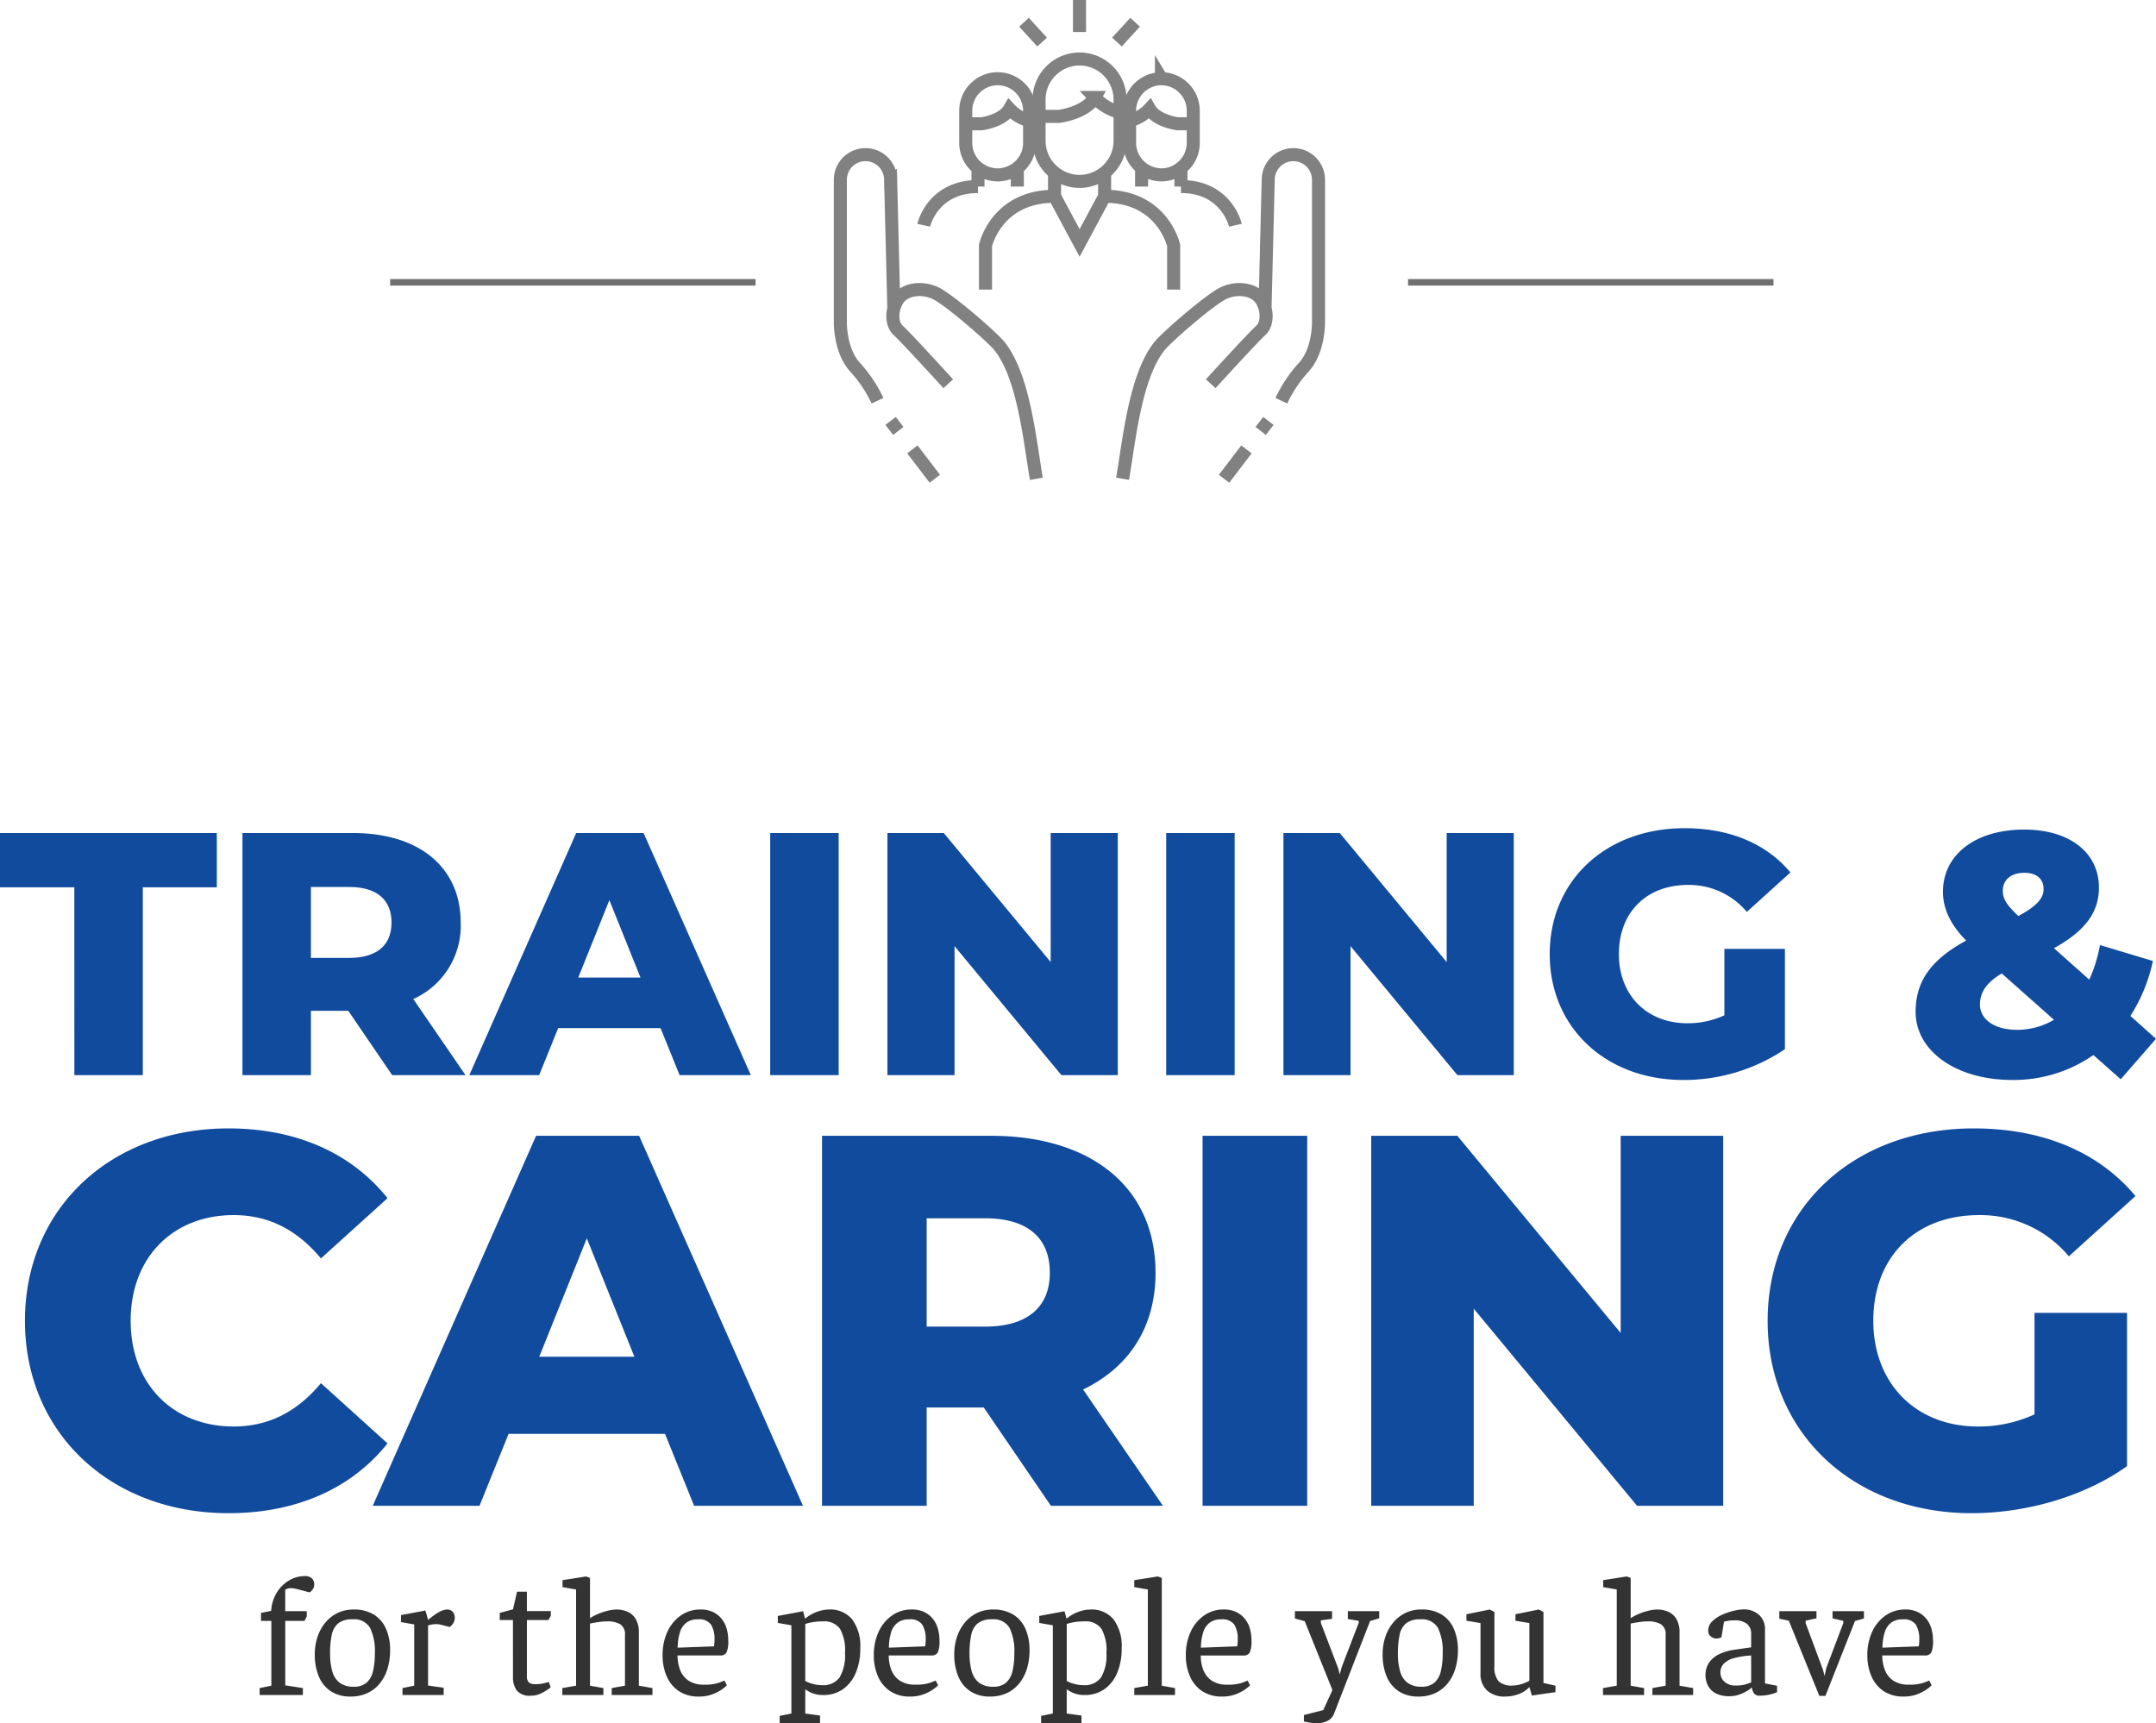
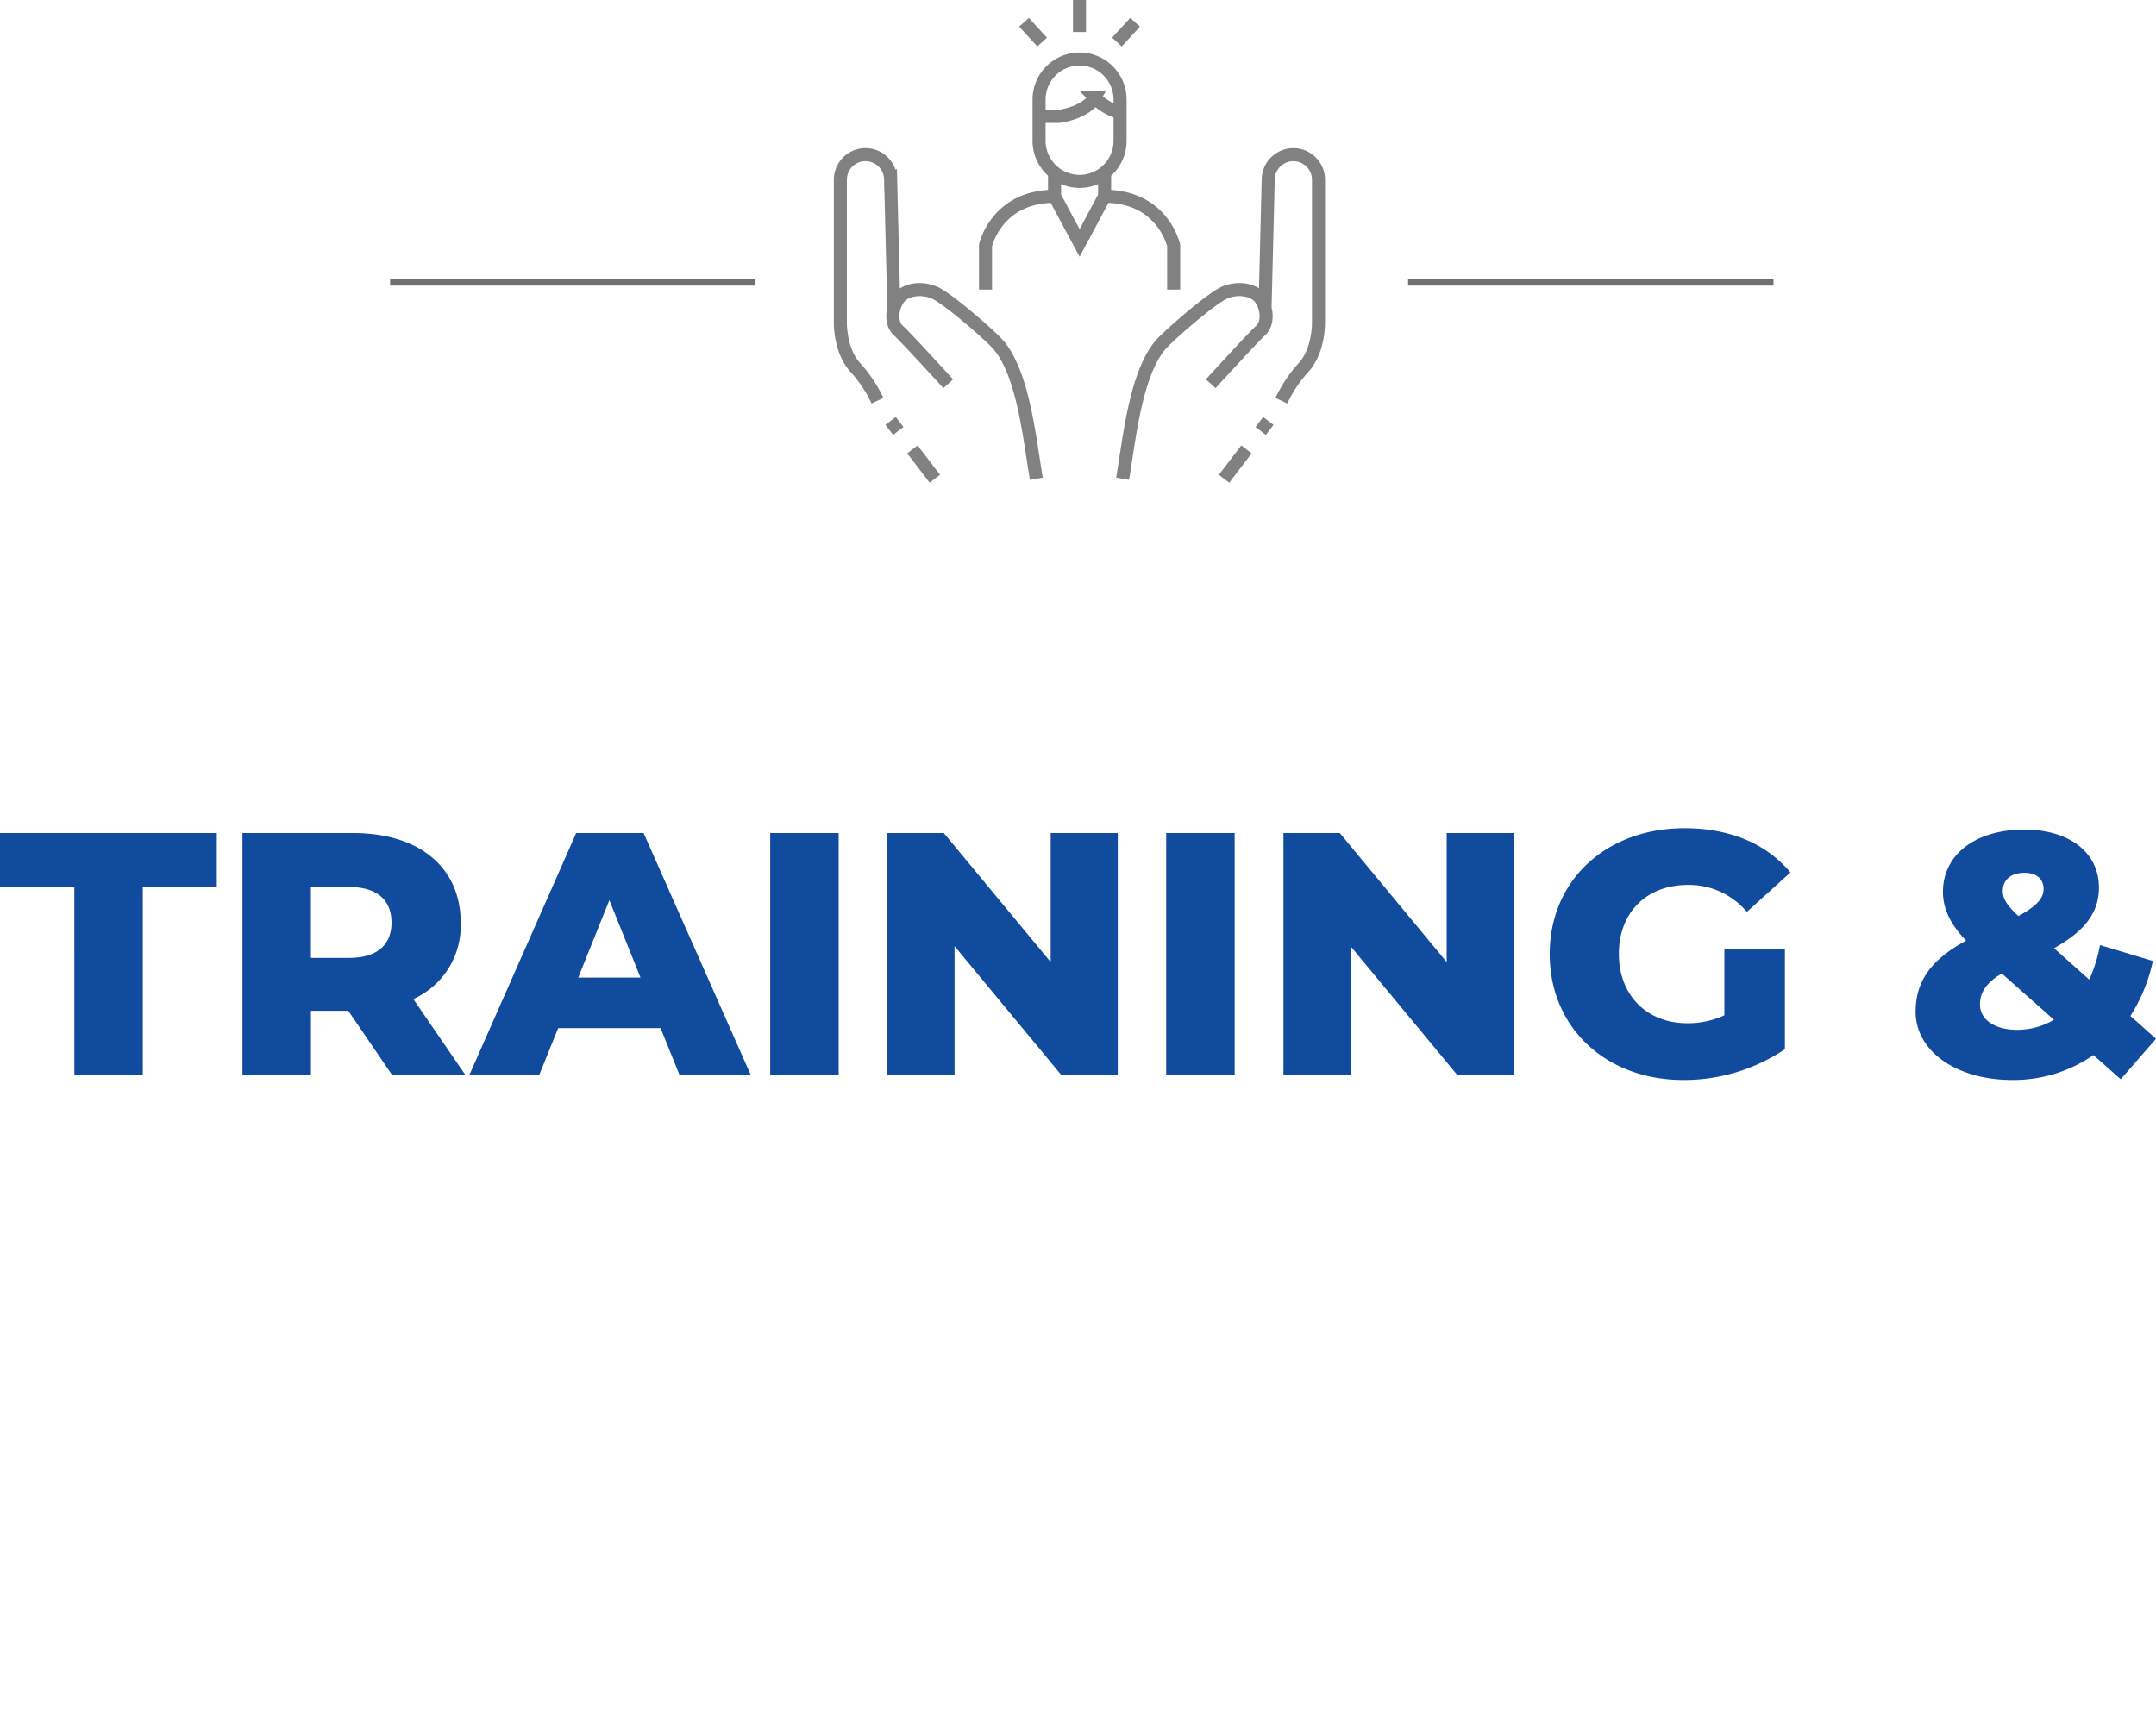
<svg xmlns="http://www.w3.org/2000/svg" width="330.402" height="264.084" viewBox="0 0 330.402 264.084">
  <g id="_06" data-name="06" transform="translate(-1358.216 -913.232)">
-     <path id="Path_5945" data-name="Path 5945" d="M6.006,0V-1.066L7.8-1.43v-9.932H6.214v-1.222l1.56-.312a5.981,5.981,0,0,1,.832-2.756,5.489,5.489,0,0,1,1.872-1.885,4.658,4.658,0,0,1,2.444-.689,1.476,1.476,0,0,1,1.1.364,1.226,1.226,0,0,1,.351.884,1.32,1.32,0,0,1-.13.6,1.634,1.634,0,0,1-.3.429.966.966,0,0,1-.3.221q-1.066-.286-1.612-.429t-.793-.182a3.083,3.083,0,0,0-.481-.039,1.436,1.436,0,0,0-.481.078,1.977,1.977,0,0,0-.351.156v3.3h3.3v.806l-.338.676H9.932v9.88l2.7.416V0ZM19.942.234a5.361,5.361,0,0,1-3.016-.806A4.982,4.982,0,0,1,15.08-2.834a8.594,8.594,0,0,1-.624-3.406,8.371,8.371,0,0,1,.4-2.613,6.8,6.8,0,0,1,1.183-2.2,5.586,5.586,0,0,1,1.885-1.508A5.529,5.529,0,0,1,20.41-13.1a5.718,5.718,0,0,1,3.107.78,4.837,4.837,0,0,1,1.859,2.184A8.075,8.075,0,0,1,26-6.838a9.5,9.5,0,0,1-.39,2.769A6.666,6.666,0,0,1,24.453-1.82a5.39,5.39,0,0,1-1.9,1.508A5.942,5.942,0,0,1,19.942.234Zm.494-1.508a2.873,2.873,0,0,0,1.95-.611,3.315,3.315,0,0,0,.988-1.755,11.377,11.377,0,0,0,.286-2.73,8.135,8.135,0,0,0-.741-3.939A2.81,2.81,0,0,0,20.254-11.6a3.388,3.388,0,0,0-2.2.611,3.087,3.087,0,0,0-1,1.781A13.268,13.268,0,0,0,16.8-6.37a9.995,9.995,0,0,0,.325,2.691A3.33,3.33,0,0,0,18.239-1.9,3.469,3.469,0,0,0,20.436-1.274Zm7.462.208,1.794-.364v-9.386l-2.028-.364v-1.066l3.744-.7.416,1.43.286-.234q.286-.234.741-.559a5.919,5.919,0,0,1,.962-.559,2.275,2.275,0,0,1,.949-.234,1.058,1.058,0,0,1,.832.351,1.338,1.338,0,0,1,.312.923,1.463,1.463,0,0,1-.2.767,1.8,1.8,0,0,1-.39.481l-.195.156-1.2-.312q-.312-.078-.468-.1a3.092,3.092,0,0,0-.468-.026,3.424,3.424,0,0,0-.689.078q-.377.078-.481.1v9.23l2.392.338V0H27.9ZM44.824-11.492H42.8v-1.092l2.028-.546.624-2.7h1.508v2.964h3.666v.728l-.364.65h-3.3v8.528a1.291,1.291,0,0,0,.325,1.053,1.6,1.6,0,0,0,.975.247,5.72,5.72,0,0,0,1.417-.169L50.336-2l.26.832a3.077,3.077,0,0,1-.416.312,7.879,7.879,0,0,1-1.118.637A3.259,3.259,0,0,1,47.632.1,2.588,2.588,0,0,1,45.4-.7a3.513,3.513,0,0,1-.572-2.08ZM52.39,0V-1.066L54.5-1.43V-16.172l-2.08-.364V-17.6l3.614-.572.6.234v6.162a7.949,7.949,0,0,1,1.326-.689,9.463,9.463,0,0,1,1.456-.468,5.819,5.819,0,0,1,1.3-.169,4.14,4.14,0,0,1,1.664.338,2.749,2.749,0,0,1,1.261,1.118,3.988,3.988,0,0,1,.481,2.106V-1.43l2.08.364V0h-6.24V-1.066l2.028-.364V-9.178a1.8,1.8,0,0,0-.715-1.664,3.84,3.84,0,0,0-2.015-.442,9.43,9.43,0,0,0-1.287.1q-.741.1-1.339.234V-1.43l2.054.364V0ZM73.346.234a5.367,5.367,0,0,1-3.133-.858,5.22,5.22,0,0,1-1.846-2.288,7.925,7.925,0,0,1-.611-3.146,8.446,8.446,0,0,1,.754-3.666,6.1,6.1,0,0,1,2.067-2.483,5.154,5.154,0,0,1,2.977-.9,4.323,4.323,0,0,1,1.95.4,3.837,3.837,0,0,1,1.326,1.066,4.257,4.257,0,0,1,.754,1.508,6.546,6.546,0,0,1,.234,1.755,4.322,4.322,0,0,1-.26,1.859,1.038,1.038,0,0,1-.988.455H70.044a6.136,6.136,0,0,0,.39,2.2A3.464,3.464,0,0,0,71.721-2.21a4.14,4.14,0,0,0,2.4.624A6.666,6.666,0,0,0,76.453-1.9l.793-.312.364.728-.286.26a5.615,5.615,0,0,1-.845.6,6.663,6.663,0,0,1-1.339.6A5.669,5.669,0,0,1,73.346.234ZM70.07-7.254l5.564-.208a6.353,6.353,0,0,0,.078-1.04,4.23,4.23,0,0,0-.52-2.275,2.223,2.223,0,0,0-2.028-.819,2.879,2.879,0,0,0-1.742.494,2.878,2.878,0,0,0-1,1.469A8.062,8.062,0,0,0,70.07-7.254ZM85.7,4.29V3.2l1.794-.364v-13.52l-2.08-.364v-1.066l3.874-.728.286,1.066.026.078a5.78,5.78,0,0,1,1.755-1.027,5.36,5.36,0,0,1,1.885-.377,4.337,4.337,0,0,1,3.575,1.521,6.846,6.846,0,0,1,1.235,4.407,9.451,9.451,0,0,1-.7,3.8,5.735,5.735,0,0,1-1.976,2.5A5.158,5.158,0,0,1,92.352,0a4.4,4.4,0,0,1-2.73-.884V2.834l2.262.312V4.29Zm6.5-5.8a3.044,3.044,0,0,0,2.678-1.183,6.641,6.641,0,0,0,.832-3.757,6.7,6.7,0,0,0-.78-3.718A2.975,2.975,0,0,0,92.3-11.284a9.747,9.747,0,0,0-1.352.091,8.532,8.532,0,0,0-1.326.3v8.736a4.756,4.756,0,0,0,1.209.468A5.534,5.534,0,0,0,92.2-1.508ZM105.716.234a5.367,5.367,0,0,1-3.133-.858,5.22,5.22,0,0,1-1.846-2.288,7.925,7.925,0,0,1-.611-3.146,8.446,8.446,0,0,1,.754-3.666,6.1,6.1,0,0,1,2.067-2.483,5.154,5.154,0,0,1,2.977-.9,4.323,4.323,0,0,1,1.95.4,3.837,3.837,0,0,1,1.326,1.066,4.257,4.257,0,0,1,.754,1.508,6.546,6.546,0,0,1,.234,1.755,4.322,4.322,0,0,1-.26,1.859,1.038,1.038,0,0,1-.988.455h-6.526a6.136,6.136,0,0,0,.39,2.2,3.464,3.464,0,0,0,1.287,1.651,4.14,4.14,0,0,0,2.4.624,6.666,6.666,0,0,0,2.327-.312l.793-.312.364.728-.286.26a5.615,5.615,0,0,1-.845.6,6.663,6.663,0,0,1-1.339.6A5.669,5.669,0,0,1,105.716.234ZM102.44-7.254,108-7.462a6.353,6.353,0,0,0,.078-1.04,4.23,4.23,0,0,0-.52-2.275,2.223,2.223,0,0,0-2.028-.819,2.879,2.879,0,0,0-1.742.494,2.878,2.878,0,0,0-1,1.469A8.062,8.062,0,0,0,102.44-7.254Zm15.5,7.488a5.361,5.361,0,0,1-3.016-.806,4.982,4.982,0,0,1-1.846-2.262,8.594,8.594,0,0,1-.624-3.406,8.37,8.37,0,0,1,.4-2.613,6.8,6.8,0,0,1,1.183-2.2,5.586,5.586,0,0,1,1.885-1.508A5.529,5.529,0,0,1,118.4-13.1a5.718,5.718,0,0,1,3.107.78,4.837,4.837,0,0,1,1.859,2.184,8.075,8.075,0,0,1,.624,3.3,9.5,9.5,0,0,1-.39,2.769,6.666,6.666,0,0,1-1.157,2.249,5.39,5.39,0,0,1-1.9,1.508A5.942,5.942,0,0,1,117.936.234Zm.494-1.508a2.873,2.873,0,0,0,1.95-.611,3.315,3.315,0,0,0,.988-1.755,11.377,11.377,0,0,0,.286-2.73,8.135,8.135,0,0,0-.741-3.939,2.81,2.81,0,0,0-2.665-1.287,3.388,3.388,0,0,0-2.2.611,3.087,3.087,0,0,0-1,1.781,13.268,13.268,0,0,0-.26,2.834,9.994,9.994,0,0,0,.325,2.691A3.33,3.33,0,0,0,116.233-1.9,3.469,3.469,0,0,0,118.43-1.274Zm7.332,5.564V3.2l1.794-.364v-13.52l-2.08-.364v-1.066l3.874-.728.286,1.066.026.078a5.78,5.78,0,0,1,1.755-1.027A5.36,5.36,0,0,1,133.3-13.1a4.337,4.337,0,0,1,3.575,1.521,6.846,6.846,0,0,1,1.235,4.407,9.451,9.451,0,0,1-.7,3.8,5.735,5.735,0,0,1-1.976,2.5A5.158,5.158,0,0,1,132.418,0a4.4,4.4,0,0,1-2.73-.884V2.834l2.262.312V4.29Zm6.5-5.8a3.044,3.044,0,0,0,2.678-1.183,6.641,6.641,0,0,0,.832-3.757,6.7,6.7,0,0,0-.78-3.718,2.975,2.975,0,0,0-2.626-1.118,9.746,9.746,0,0,0-1.352.091,8.532,8.532,0,0,0-1.326.3v8.736a4.756,4.756,0,0,0,1.209.468A5.534,5.534,0,0,0,132.262-1.508Zm7.774.442,2.08-.364V-16.172l-2.08-.364V-17.6l3.614-.572.6.234V-1.43l2.028.364V0h-6.24ZM153.53.234A5.367,5.367,0,0,1,150.4-.624a5.22,5.22,0,0,1-1.846-2.288,7.925,7.925,0,0,1-.611-3.146,8.446,8.446,0,0,1,.754-3.666,6.1,6.1,0,0,1,2.067-2.483,5.154,5.154,0,0,1,2.977-.9,4.323,4.323,0,0,1,1.95.4,3.837,3.837,0,0,1,1.326,1.066,4.257,4.257,0,0,1,.754,1.508A6.545,6.545,0,0,1,158-8.372a4.321,4.321,0,0,1-.26,1.859,1.038,1.038,0,0,1-.988.455h-6.526a6.136,6.136,0,0,0,.39,2.2A3.464,3.464,0,0,0,151.9-2.21a4.14,4.14,0,0,0,2.4.624,6.666,6.666,0,0,0,2.327-.312l.793-.312.364.728-.286.26a5.614,5.614,0,0,1-.845.6,6.662,6.662,0,0,1-1.339.6A5.669,5.669,0,0,1,153.53.234Zm-3.276-7.488,5.564-.208A6.353,6.353,0,0,0,155.9-8.5a4.23,4.23,0,0,0-.52-2.275,2.223,2.223,0,0,0-2.028-.819,2.879,2.879,0,0,0-1.742.494,2.878,2.878,0,0,0-1,1.469A8.062,8.062,0,0,0,150.254-7.254Zm17.732,11.57a7.176,7.176,0,0,1-.975-.078,9.458,9.458,0,0,1-.975-.182V3.068L169,2.314,170.976-2V0h-.26l-4.55-11.31-1.508-.416v-1.118h5.694v1.17l-1.716.234v.39l2.678,7.02.208.884.312-1.144,2.6-6.76v-.312l-1.664-.286v-1.2h4.81v1.092l-1.4.416-5.512,14.17a2.125,2.125,0,0,1-.949,1.105A3.478,3.478,0,0,1,167.986,4.316Zm15.6-4.082a5.361,5.361,0,0,1-3.016-.806,4.982,4.982,0,0,1-1.846-2.262A8.594,8.594,0,0,1,178.1-6.24a8.371,8.371,0,0,1,.4-2.613,6.8,6.8,0,0,1,1.183-2.2,5.586,5.586,0,0,1,1.885-1.508,5.529,5.529,0,0,1,2.483-.546,5.718,5.718,0,0,1,3.107.78,4.837,4.837,0,0,1,1.859,2.184,8.075,8.075,0,0,1,.624,3.3,9.5,9.5,0,0,1-.39,2.769A6.666,6.666,0,0,1,188.1-1.82a5.39,5.39,0,0,1-1.9,1.508A5.942,5.942,0,0,1,183.586.234Zm.494-1.508a2.873,2.873,0,0,0,1.95-.611,3.315,3.315,0,0,0,.988-1.755,11.378,11.378,0,0,0,.286-2.73,8.135,8.135,0,0,0-.741-3.939A2.81,2.81,0,0,0,183.9-11.6a3.388,3.388,0,0,0-2.2.611,3.086,3.086,0,0,0-1,1.781,13.268,13.268,0,0,0-.26,2.834,9.995,9.995,0,0,0,.325,2.691A3.33,3.33,0,0,0,181.883-1.9,3.469,3.469,0,0,0,184.08-1.274ZM196.924.234A3.973,3.973,0,0,1,194.1-.7a3.453,3.453,0,0,1-1-2.652v-7.67l-2.158-.364v-.988l3.562-.728.728.364v8.268a3.434,3.434,0,0,0,.624,2.353,2.967,2.967,0,0,0,2.21.663,4.59,4.59,0,0,0,1.261-.208,5.8,5.8,0,0,0,1.261-.52v-8.84l-2.132-.364v-.988l3.562-.728.728.364V-1.846l1.846.416v.988l-3.614.52-.39-1.3-.026.026a3.955,3.955,0,0,1-1.586,1.04A5.681,5.681,0,0,1,196.924.234ZM211.874,0V-1.066l2.106-.364V-16.172l-2.08-.364V-17.6l3.614-.572.6.234v6.162a7.949,7.949,0,0,1,1.326-.689,9.463,9.463,0,0,1,1.456-.468,5.819,5.819,0,0,1,1.3-.169,4.14,4.14,0,0,1,1.664.338,2.749,2.749,0,0,1,1.261,1.118,3.988,3.988,0,0,1,.481,2.106V-1.43l2.08.364V0h-6.24V-1.066l2.028-.364V-9.178a1.8,1.8,0,0,0-.715-1.664,3.84,3.84,0,0,0-2.015-.442,9.431,9.431,0,0,0-1.287.1q-.741.1-1.339.234V-1.43l2.054.364V0Zm19.4.182a4.431,4.431,0,0,1-2.132-.442,2.781,2.781,0,0,1-1.183-1.183,3.476,3.476,0,0,1-.377-1.6,3.36,3.36,0,0,1,.52-1.885,3.9,3.9,0,0,1,1.547-1.313,8.125,8.125,0,0,1,2.587-.728l2.34-.338v-1.95a1.985,1.985,0,0,0-.663-1.664,2.994,2.994,0,0,0-1.885-.52,5.366,5.366,0,0,0-1.144.1l-.468.1-.39,2.392-.2.091a1.619,1.619,0,0,1-.637.091,1.23,1.23,0,0,1-.819-.325,1.092,1.092,0,0,1-.377-.871,1.944,1.944,0,0,1,.611-1.417,5.007,5.007,0,0,1,1.508-1.014,9.854,9.854,0,0,1,1.781-.611,6.5,6.5,0,0,1,1.4-.208,3.4,3.4,0,0,1,2.548.884,2.919,2.919,0,0,1,.858,2.106v8.346l1.846.364v.988l-.351.13a7.317,7.317,0,0,1-.949.26,6.119,6.119,0,0,1-1.3.13,1.034,1.034,0,0,1-.962-.39,2.051,2.051,0,0,1-.286-.806h-.1a2.892,2.892,0,0,1-.611.455,6.585,6.585,0,0,1-1.183.559A4.384,4.384,0,0,1,231.27.182Zm.988-1.638a5.011,5.011,0,0,0,1.651-.234l.663-.234V-6.058a12.167,12.167,0,0,0-2.652.416,3.478,3.478,0,0,0-1.547.845,1.9,1.9,0,0,0-.507,1.365,1.861,1.861,0,0,0,.611,1.391A2.478,2.478,0,0,0,232.258-1.456Zm8.086-9.932-1.456-.312v-1.144h5.694v1.092l-1.664.364v.364L245.57-3.9l.26.988.26-1.222L248.69-11v-.364l-1.638-.39v-1.092h4.81v1.118l-1.378.39L245.96.13h-.936ZM257.972.234a5.367,5.367,0,0,1-3.133-.858,5.22,5.22,0,0,1-1.846-2.288,7.925,7.925,0,0,1-.611-3.146,8.446,8.446,0,0,1,.754-3.666,6.1,6.1,0,0,1,2.067-2.483,5.154,5.154,0,0,1,2.977-.9,4.323,4.323,0,0,1,1.95.4,3.837,3.837,0,0,1,1.326,1.066,4.257,4.257,0,0,1,.754,1.508,6.547,6.547,0,0,1,.234,1.755,4.322,4.322,0,0,1-.26,1.859,1.038,1.038,0,0,1-.988.455H254.67a6.136,6.136,0,0,0,.39,2.2,3.464,3.464,0,0,0,1.287,1.651,4.14,4.14,0,0,0,2.4.624,6.666,6.666,0,0,0,2.327-.312l.793-.312.364.728-.286.26a5.616,5.616,0,0,1-.845.6,6.662,6.662,0,0,1-1.339.6A5.669,5.669,0,0,1,257.972.234ZM254.7-7.254l5.564-.208a6.353,6.353,0,0,0,.078-1.04,4.231,4.231,0,0,0-.52-2.275,2.223,2.223,0,0,0-2.028-.819,2.879,2.879,0,0,0-1.742.494,2.878,2.878,0,0,0-1,1.469A8.062,8.062,0,0,0,254.7-7.254Z" transform="translate(1392 1173)" opacity="0.8" />
    <path id="Path_5943" data-name="Path 5943" d="M-154.389,0H-143.9V-28.779h11.342V-37.1h-33.231v8.321h11.395Zm48.707,0h11.236l-8-11.66a12.311,12.311,0,0,0,7.261-11.713c0-8.48-6.36-13.727-16.483-13.727h-16.96V0h10.494V-9.858h5.724Zm-.106-23.373c0,3.392-2.173,5.406-6.519,5.406h-5.83V-28.832h5.83C-107.961-28.832-105.788-26.818-105.788-23.373ZM-61.639,0h10.918l-16.43-37.1H-77.486L-93.863,0h10.706l2.915-7.208h15.688ZM-77.168-14.946l4.77-11.872,4.77,11.872ZM-47.753,0h10.494V-37.1H-47.753ZM-4.77-37.1v19.769L-21.147-37.1h-8.639V0H-19.5V-19.769L-3.127,0H5.512V-37.1ZM12.932,0H23.426V-37.1H12.932ZM55.915-37.1v19.769L39.538-37.1H30.9V0H41.181V-19.769L57.558,0H66.2V-37.1ZM98.474-9.169A13.332,13.332,0,0,1,92.8-7.95c-6.254,0-10.494-4.346-10.494-10.6,0-6.413,4.24-10.6,10.6-10.6a11.572,11.572,0,0,1,9.01,4.134l6.678-6.042c-3.657-4.4-9.275-6.784-16.218-6.784-12.031,0-20.67,8-20.67,19.292S80.348.742,92.167.742a27.673,27.673,0,0,0,15.582-4.717v-15.37H98.474Zm66.144,3.6-3.922-3.5a25.427,25.427,0,0,0,3.445-8.427l-8.109-2.438a22.172,22.172,0,0,1-1.643,5.3l-5.406-4.823c4.717-2.6,6.89-5.459,6.89-9.275,0-5.459-4.611-8.9-11.448-8.9-7.526,0-12.455,3.869-12.455,9.54,0,2.544,1.113,4.982,3.551,7.473-5.353,2.915-7.738,6.2-7.738,10.918,0,6.042,6.254,10.441,14.787,10.441a21.411,21.411,0,0,0,12.455-3.816l4.187,3.71Zm-20.193-25.44c1.961,0,2.968,1.007,2.968,2.491,0,1.378-1.007,2.6-3.869,4.134-1.908-1.8-2.385-2.7-2.385-3.869C141.139-29.839,142.305-31.005,144.425-31.005ZM143.312-6.943c-3.5,0-5.671-1.643-5.671-3.869,0-1.855.954-3.339,3.339-4.77l8,7.1A11.1,11.1,0,0,1,143.312-6.943Z" transform="translate(1524 1078)" fill="#114b9e" />
-     <path id="Path_5944" data-name="Path 5944" d="M-130.775,1.134c10.449,0,18.873-3.807,24.381-10.692L-116.6-18.792c-3.564,4.293-7.938,6.642-13.365,6.642-9.315,0-15.795-6.48-15.795-16.2s6.48-16.2,15.795-16.2c5.427,0,9.8,2.349,13.365,6.642l10.206-9.234c-5.508-6.885-13.932-10.692-24.381-10.692-17.982,0-31.185,12.231-31.185,29.484S-148.757,1.134-130.775,1.134ZM-59.413,0h16.686l-25.11-56.7H-83.632L-108.661,0H-92.3l4.455-11.016h23.976ZM-83.146-22.842l7.29-18.144,7.29,18.144ZM-4.738,0H12.434L.2-17.82c7.047-3.4,11.1-9.558,11.1-17.9C11.3-48.681,1.58-56.7-13.891-56.7h-25.92V0h16.038V-15.066h8.748ZM-4.9-35.721c0,5.184-3.321,8.262-9.963,8.262h-8.91V-44.064h8.91C-8.221-44.064-4.9-40.986-4.9-35.721ZM18.509,0H34.547V-56.7H18.509ZM82.58-56.7v30.213L57.551-56.7h-13.2V0H60.062V-30.213L85.091,0h13.2V-56.7ZM146-14.013a20.376,20.376,0,0,1-8.667,1.863c-9.558,0-16.038-6.642-16.038-16.2,0-9.8,6.48-16.2,16.2-16.2a17.685,17.685,0,0,1,13.77,6.318l10.206-9.234c-5.589-6.723-14.175-10.368-24.786-10.368C118.3-57.834,105.1-45.6,105.1-28.35S118.3,1.134,136.364,1.134c8.262,0,17.253-2.511,23.814-7.209v-23.49H146Z" transform="translate(1524 1144)" fill="#114b9e" />
    <g id="Group_4349" data-name="Group 4349" transform="translate(1128.5 397)">
      <line id="Line_56" data-name="Line 56" x1="56" transform="translate(289.5 559.5)" fill="none" stroke="#707070" stroke-width="1" />
      <line id="Line_57" data-name="Line 57" x1="56" transform="translate(445.5 559.5)" fill="none" stroke="#707070" stroke-width="1" />
    </g>
    <g id="care" transform="translate(1486.7 913.202)" opacity="0.5">
      <path id="Path_5845" data-name="Path 5845" d="M719.194,1340.39s-6.478-7.107-7.656-8.162-1.041-3.376,0-4.854,3.573-1.826,5.615-.913,8.765,6.753,9.894,8.162c3.73,4.663,4.638,14.469,5.649,20.328m35.042-26.139.491-19.74a3.853,3.853,0,0,1,7.705,0v21.963s.064,4.289-2.258,6.822a20.736,20.736,0,0,0-3.436,5.134m-5.345,7.46-3.436,4.5m6.792-8.864-1.178,1.536m-7.656-7.234s6.478-7.107,7.656-8.162,1.04-3.376,0-4.854-3.578-1.826-5.615-.913-8.77,6.753-9.894,8.162c-3.73,4.663-4.643,14.469-5.654,20.328m-35.553-8.864,1.178,1.536m2.164,2.827,3.436,4.5m-6.282-26.139-.491-19.74a3.853,3.853,0,0,0-7.705,0v21.963s-.064,4.289,2.258,6.822a20.616,20.616,0,0,1,3.436,5.134" transform="translate(-702.36 -1281.549)" fill="none" stroke="#030303" stroke-miterlimit="22.93" stroke-width="2" />
      <path id="Path_5846" data-name="Path 5846" d="M762.385,1275.47h0a6.223,6.223,0,0,1,6.218,6.208v6.346a6.228,6.228,0,0,1-6.208,6.208h0a6.228,6.228,0,0,1-6.208-6.208v-6.346a6.223,6.223,0,0,1,6.208-6.208Zm-6.208,8.8h3.048s4.1-.491,5.487-2.906a8.012,8.012,0,0,0,3.882,2.3m-20.613,27.146v-6.758s1.659-7.543,10.581-7.543l3.838,7.151,3.833-7.151c8.927,0,10.581,7.543,10.581,7.543v6.758m-18.252-14.3v-3.485m7.671,3.485v-3.485" transform="translate(-725.438 -1266.4)" fill="none" stroke="#030303" stroke-miterlimit="22.93" stroke-width="2" fill-rule="evenodd" />
-       <path id="Path_5847" data-name="Path 5847" d="M740.013,1281.63h0a4.908,4.908,0,0,1,4.908,4.879v4.981a4.908,4.908,0,0,1-4.908,4.879h0a4.908,4.908,0,0,1-4.878-4.878v-4.982A4.908,4.908,0,0,1,740.013,1281.63Zm-4.878,6.91h2.4s3.224-.4,4.309-2.282a6.3,6.3,0,0,0,3.053,1.811m-16.2,16.019s1.3-5.929,8.314-5.929m0,0v-2.734m6.027,2.734v-2.734m22.085-13.8h0a4.908,4.908,0,0,0-4.878,4.878v4.982a4.908,4.908,0,0,0,4.878,4.879h0A4.908,4.908,0,0,0,770,1291.49v-4.982A4.908,4.908,0,0,0,765.126,1281.63Zm4.878,6.91h-2.385s-3.224-.4-4.314-2.282a6.268,6.268,0,0,1-3.048,1.811m16.2,16.019s-1.305-5.929-8.343-5.929m0,0v-2.734m-6.027,2.734v-2.734" transform="translate(-715.62 -1269.536)" fill="none" stroke="#030303" stroke-miterlimit="22.93" stroke-width="2" fill-rule="evenodd" />
      <path id="Path_5848" data-name="Path 5848" d="M768.505,1261.958v-4.908m8.52,3.406-2.783,3.038M760,1260.461l2.778,3.038" transform="translate(-731.558 -1257.02)" fill="none" stroke="#030303" stroke-miterlimit="22.93" stroke-width="2" fill-rule="evenodd" />
    </g>
  </g>
</svg>